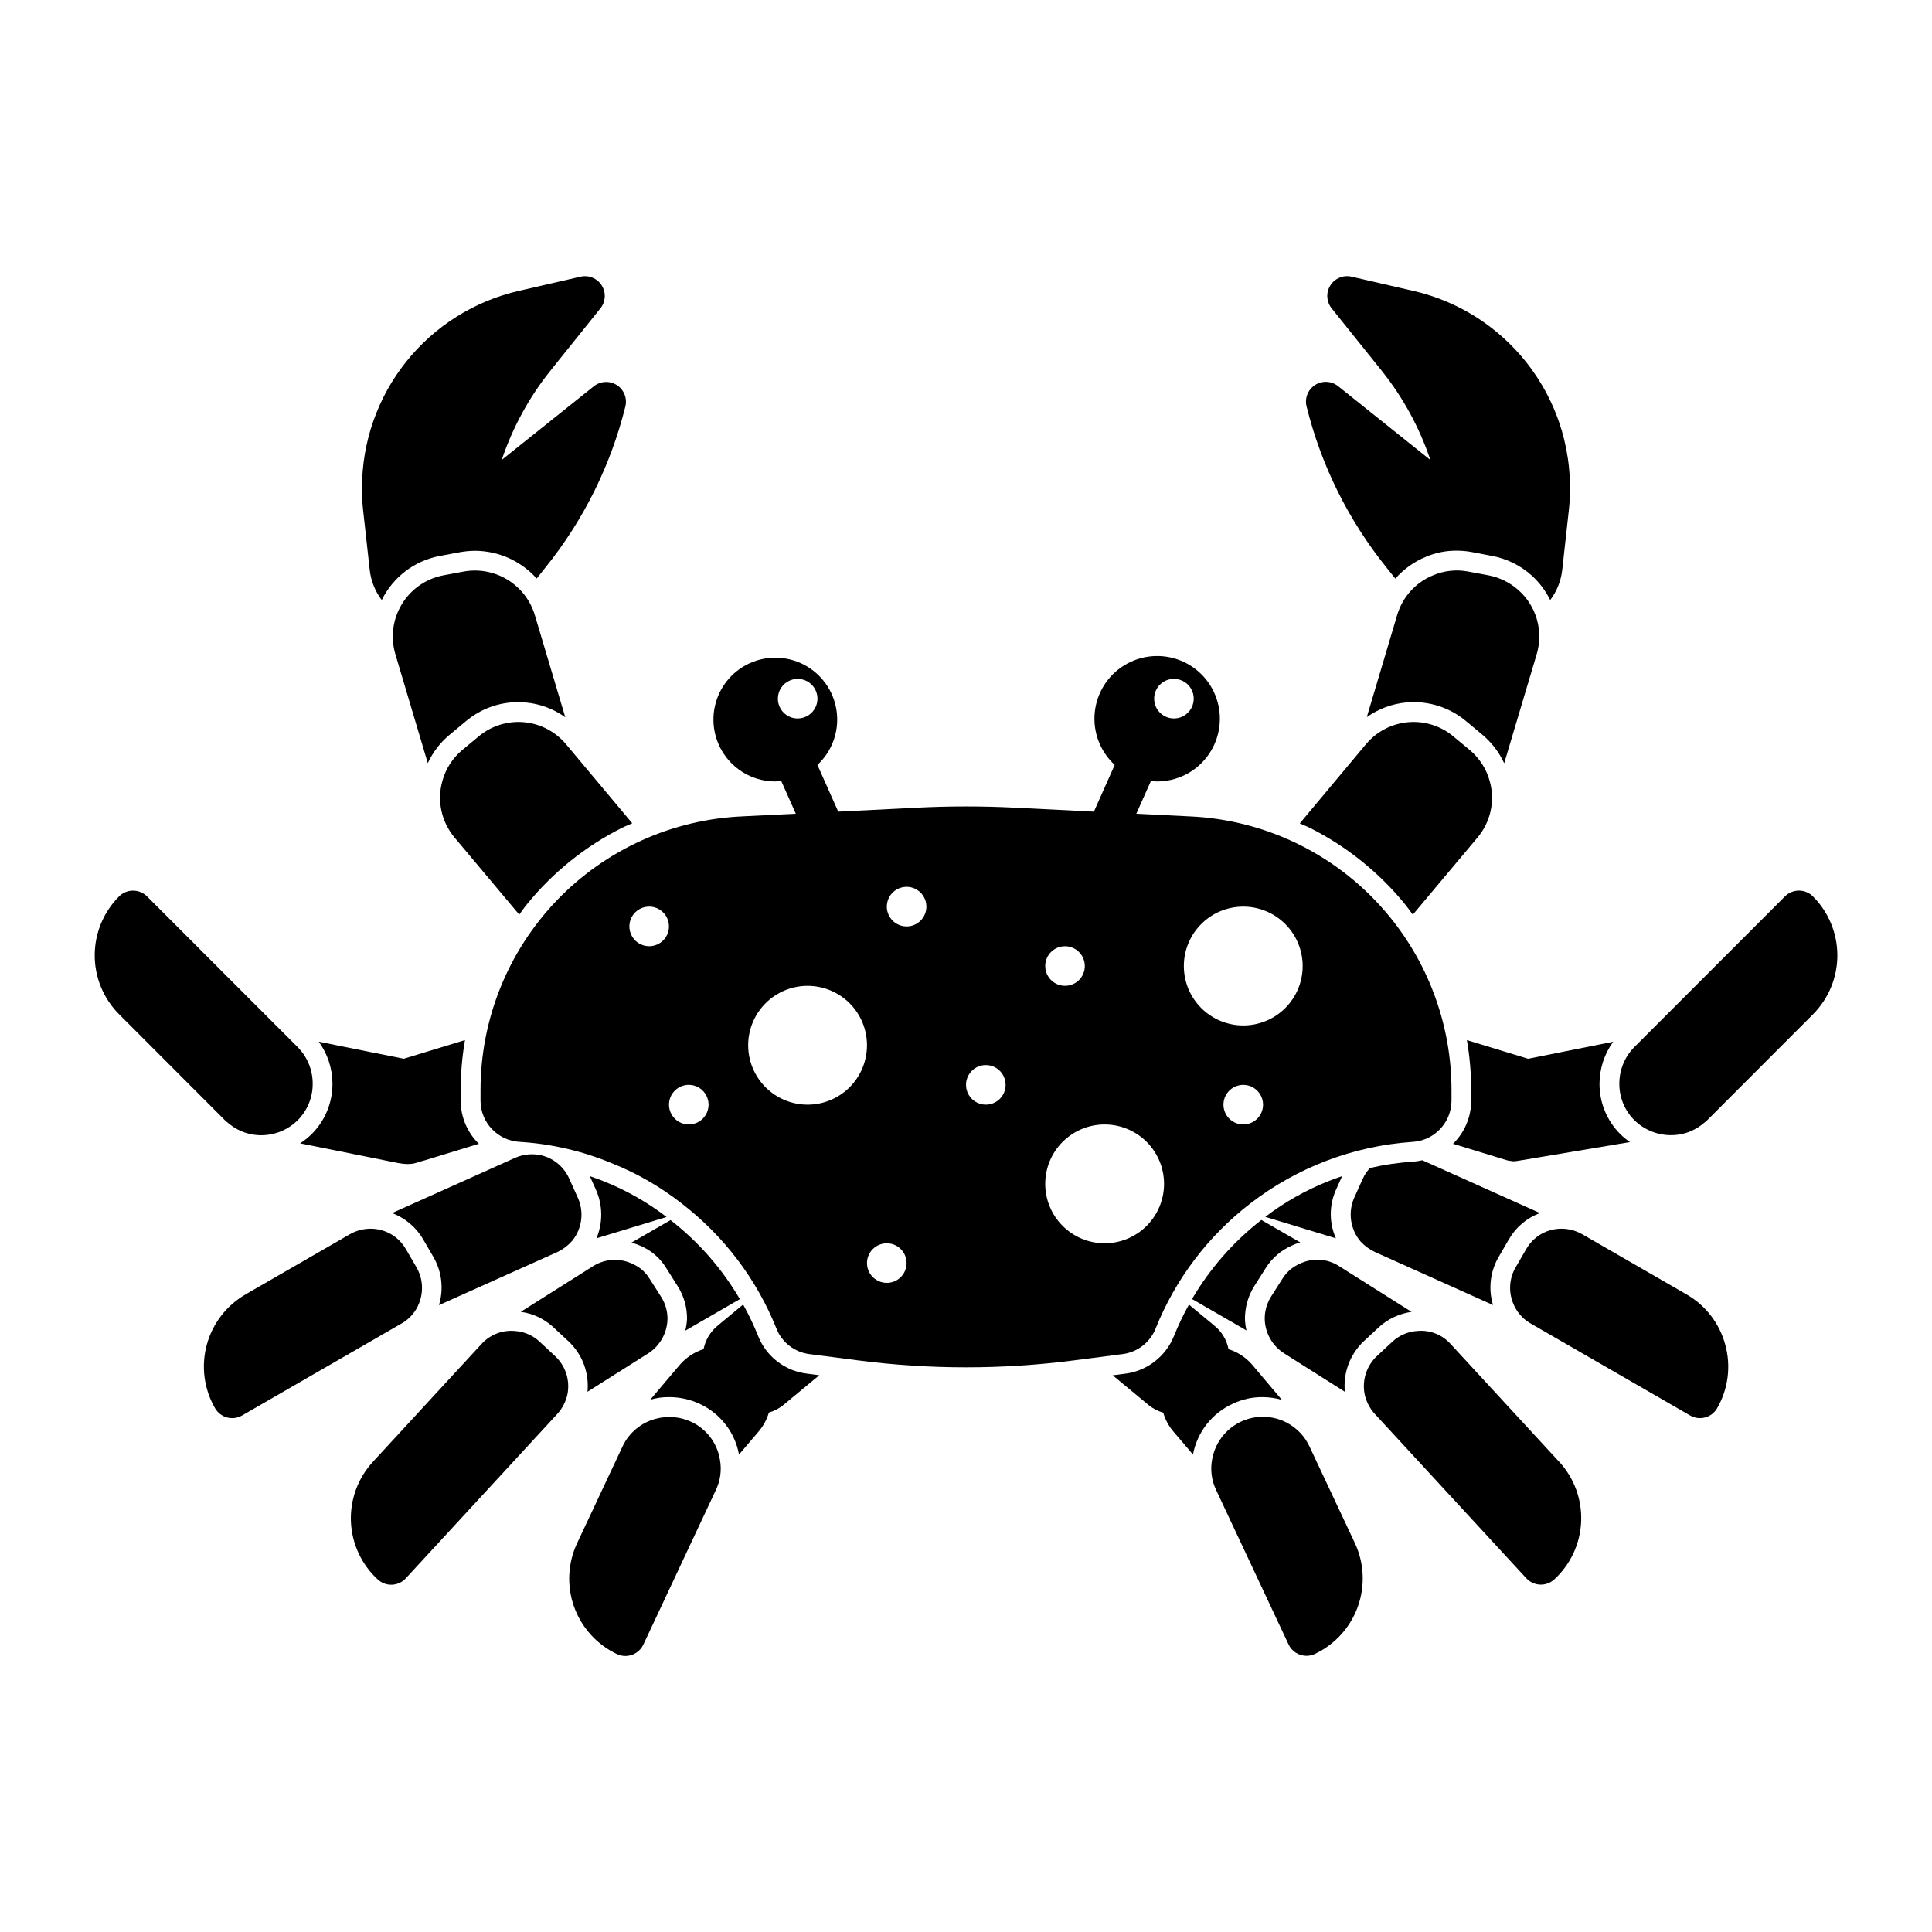
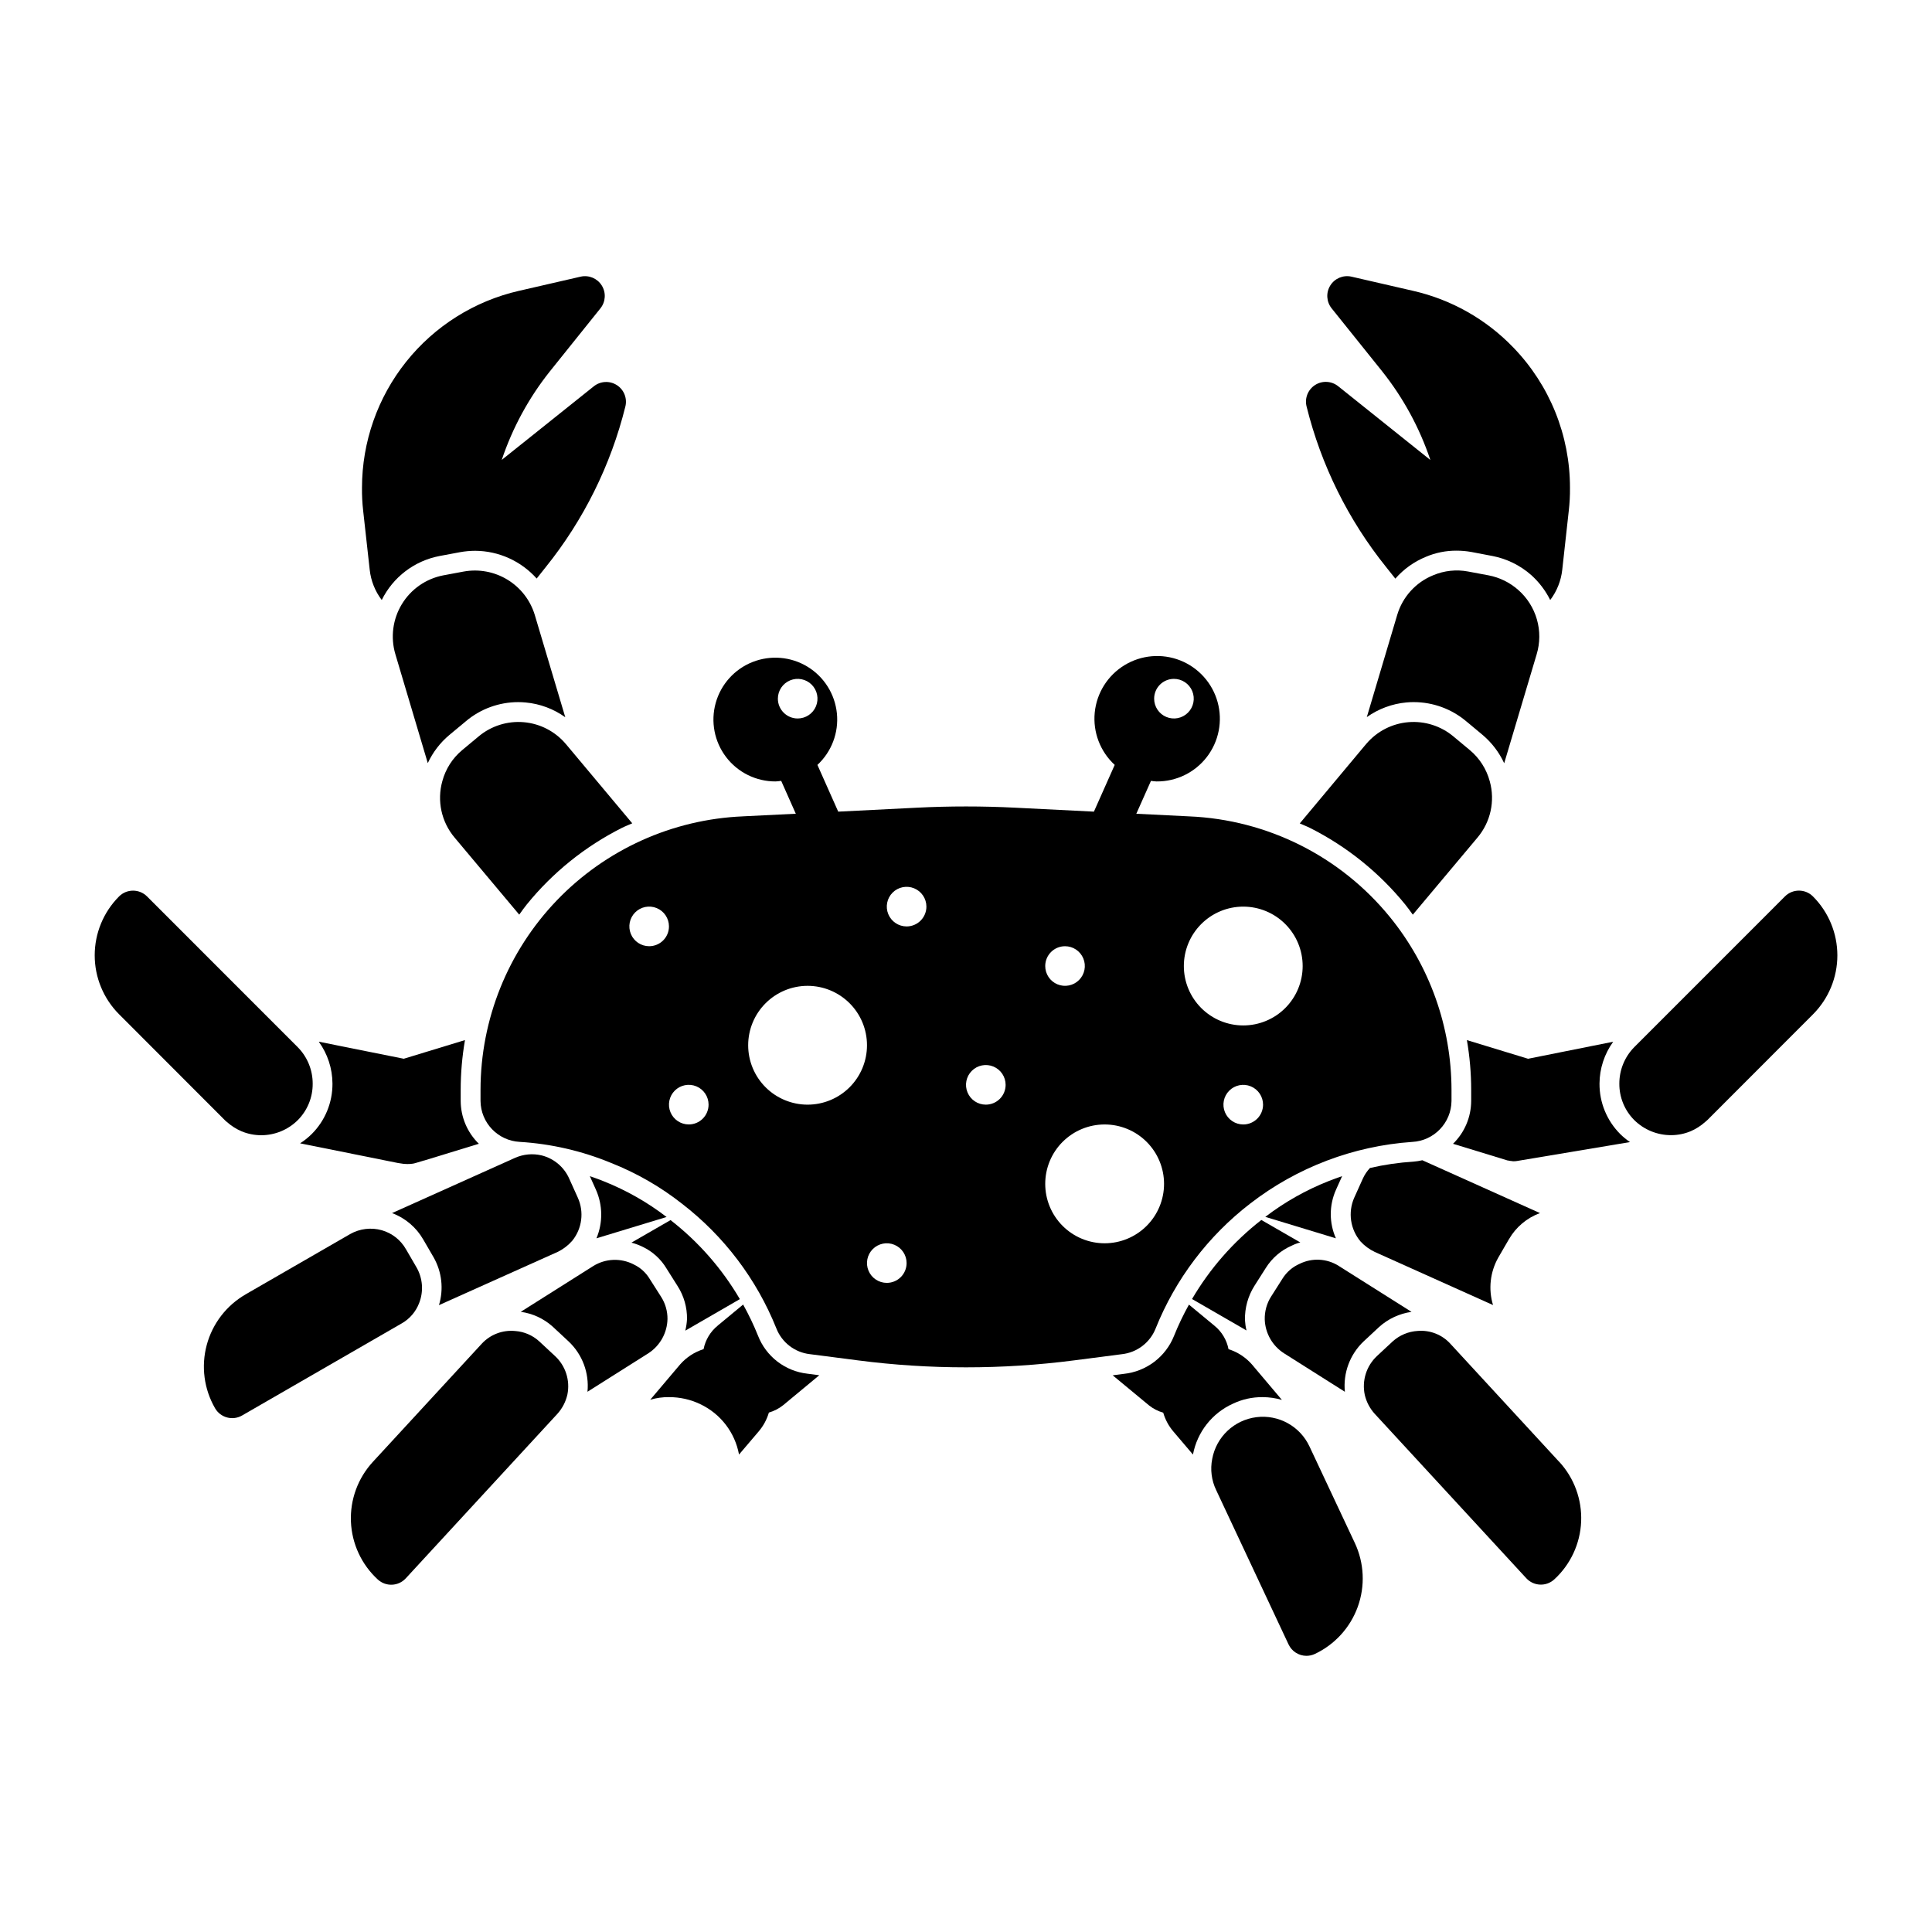
<svg xmlns="http://www.w3.org/2000/svg" fill="#000000" width="800px" height="800px" version="1.1" viewBox="144 144 512 512">
  <g>
    <path d="m624.45 381.56c-2.051-2.051-5.371-2.051-7.422 0l-39.941 39.953c-2.535 2.574-3.953 6.043-3.945 9.656-0.027 3.617 1.395 7.094 3.945 9.656 2.613 2.586 6.148 4.027 9.824 4.004 1.773-0.008 3.523-0.363 5.16-1.051 1.379-0.598 2.656-1.414 3.781-2.414 0.215-0.16 0.418-0.336 0.609-0.523l28.004-28.035c4.137-4.148 6.457-9.77 6.457-15.625-0.004-5.859-2.332-11.477-6.473-15.621z" />
-     <path d="m601.23 500.43c-1.5-5.664-5.207-10.492-10.293-13.406l-27.684-15.969c-2.582-1.469-5.641-1.832-8.492-1.016-2.668 0.777-4.926 2.566-6.297 4.981l-2.816 4.856h-0.004c-1.633 2.824-1.906 6.234-0.738 9.285 0.863 2.34 2.523 4.305 4.688 5.551l42.293 24.402c2.508 1.449 5.719 0.59 7.168-1.922 2.934-5.07 3.719-11.105 2.176-16.762z" />
    <path d="m557.2 531.4-28.801-31.25v-0.004c-2.191-2.43-5.391-3.703-8.656-3.438-2.488 0.137-4.856 1.129-6.699 2.805l-4.09 3.809c-2.836 2.625-4.082 6.551-3.277 10.328 0.438 1.883 1.352 3.617 2.652 5.043l40.156 43.559h0.004c1.961 2.129 5.277 2.266 7.41 0.305 4.312-3.957 6.875-9.469 7.121-15.32 0.242-5.852-1.852-11.559-5.82-15.863z" />
    <path d="m503.06 552.94-12.023-25.594c-2.504-5.379-8.191-8.523-14.078-7.781-5.887 0.742-10.617 5.203-11.703 11.035-0.566 2.809-0.199 5.723 1.047 8.301l19.18 40.891 0.004 0.004c0.859 1.832 2.699 3.004 4.723 3.016 0.773 0 1.539-0.172 2.242-0.496 5.293-2.5 9.383-6.992 11.371-12.496 1.988-5.504 1.715-11.574-0.762-16.879z" />
    <path d="m505.39 499.47 4.074-3.793c2.402-2.172 5.398-3.57 8.605-4.019l-19.297-12.18v-0.004c-3.113-1.969-7.027-2.184-10.336-0.559-1.891 0.82-3.492 2.203-4.578 3.957l-3 4.723h-0.004c-1.152 1.82-1.738 3.945-1.684 6.102 0.133 3.625 2.031 6.957 5.078 8.922l16.156 10.215c-0.496-4.984 1.348-9.918 4.984-13.363z" />
    <path d="m222.91 421.52-39.941-39.953c-2.051-2.051-5.371-2.051-7.422 0-4.129 4.144-6.449 9.758-6.449 15.605 0 5.852 2.32 11.465 6.449 15.609l28 28.035c0.18 0.191 0.375 0.367 0.586 0.523 1.168 1.039 2.5 1.883 3.938 2.492 1.648 0.676 3.414 1.02 5.195 1.016 3.621-0.012 7.09-1.453 9.656-4.004 2.551-2.562 3.973-6.043 3.945-9.656 0.008-3.621-1.414-7.094-3.957-9.668z" />
    <path d="m254.37 479.85-2.769-4.766h-0.004c-1.387-2.461-3.688-4.277-6.406-5.055-2.82-0.797-5.844-0.434-8.398 1.012l-27.711 15.984 0.004 0.004c-5.074 2.926-8.781 7.75-10.297 13.406-1.52 5.66-0.727 11.691 2.203 16.762 1.449 2.512 4.66 3.371 7.168 1.922l42.363-24.441v0.004c2.086-1.207 3.691-3.094 4.551-5.344 1.227-3.106 0.965-6.598-0.703-9.488z" />
    <path d="m291.05 503.33-4.199-3.906c-1.742-1.574-3.957-2.519-6.297-2.691-3.344-0.336-6.652 0.926-8.922 3.406l-28.812 31.262c-3.969 4.305-6.062 10.012-5.82 15.863 0.246 5.848 2.809 11.363 7.121 15.32 2.133 1.961 5.449 1.824 7.41-0.305l40.148-43.559c1.332-1.461 2.262-3.246 2.691-5.176 0.758-3.75-0.5-7.629-3.32-10.215z" />
-     <path d="m334.77 530.73c-0.734-4.34-3.551-8.039-7.535-9.91-2.961-1.391-6.324-1.684-9.484-0.82-3.871 1.02-7.09 3.711-8.777 7.344l-12.035 25.621c-2.484 5.301-2.766 11.371-0.789 16.879 1.98 5.508 6.062 10.008 11.355 12.512 0.699 0.328 1.465 0.5 2.238 0.5 2.035-0.004 3.887-1.18 4.75-3.019l19.156-40.836c1.266-2.559 1.66-5.465 1.121-8.27z" />
    <path d="m297.14 461.43-2.273-5.039c-1.352-3.094-4.066-5.387-7.344-6.203-2.348-0.551-4.809-0.324-7.012 0.648l-32.621 14.648v-0.004c3.496 1.297 6.43 3.781 8.285 7.019l2.746 4.723c2.184 3.848 2.695 8.422 1.406 12.656l31.582-14.168c1.441-0.723 2.727-1.723 3.781-2.945 2.57-3.207 3.129-7.582 1.449-11.336z" />
    <path d="m319.18 487.64-3.008-4.723c-0.996-1.656-2.453-2.981-4.199-3.812-3.41-1.777-7.504-1.621-10.77 0.418l-19.203 12.129 0.004-0.004c3.117 0.426 6.043 1.766 8.395 3.859l4.293 3.992c3.641 3.43 5.484 8.352 4.996 13.332l16.191-10.234c3.059-2.004 4.934-5.387 5.012-9.043 0.02-2.098-0.574-4.152-1.711-5.914z" />
    <path d="m498.05 459.3 1.625-3.609c-1.195 0.418-2.394 0.82-3.57 1.309l0.004-0.004c-6.008 2.371-11.66 5.562-16.793 9.488l18.711 5.684c-1.82-4.098-1.809-8.777 0.023-12.867z" />
    <path d="m541.06 477.27 2.832-4.879h0.004c1.844-3.195 4.75-5.641 8.211-6.914l-31.168-14c-0.77 0.18-1.551 0.301-2.34 0.367-3.887 0.242-7.75 0.805-11.543 1.684-0.777 0.824-1.41 1.766-1.879 2.793l-2.312 5.133h-0.004c-1.672 3.859-1.016 8.332 1.695 11.547 1.062 1.156 2.34 2.094 3.758 2.769l31.352 14.082c-1.273-4.211-0.77-8.754 1.395-12.582z" />
    <path d="m473.93 493.86c-0.078-3.219 0.797-6.391 2.519-9.113l2.981-4.691c1.645-2.644 4.059-4.723 6.914-5.957 0.723-0.359 1.477-0.641 2.254-0.84l-10.328-5.953c-7.394 5.758-13.629 12.867-18.367 20.949l14.434 8.332-0.004 0.004c-0.215-0.895-0.348-1.809-0.402-2.731z" />
    <path d="m361.12 508.45-3.203-0.414h0.004c-2.879-0.332-5.613-1.441-7.91-3.211s-4.066-4.129-5.121-6.828c-1.141-2.84-2.461-5.602-3.953-8.277l-6.719 5.566 0.004 0.004c-1.949 1.578-3.281 3.789-3.769 6.25-2.418 0.758-4.582 2.176-6.246 4.086l-7.902 9.336 0.109-0.043v0.004c1.578-0.465 3.215-0.688 4.859-0.668 2.879-0.016 5.719 0.621 8.312 1.863 5.371 2.539 9.191 7.508 10.262 13.352l5.199-6.109c1.246-1.461 2.172-3.168 2.715-5.012 1.391-0.402 2.691-1.078 3.82-1.984z" />
    <path d="m475.79 505.61c-1.66-1.902-3.812-3.309-6.219-4.066-0.477-2.445-1.793-4.641-3.727-6.211l-6.758-5.594c-1.492 2.672-2.812 5.434-3.953 8.273-1.086 2.731-2.902 5.113-5.246 6.891-2.344 1.773-5.129 2.875-8.051 3.184l-2.961 0.383 9.59 7.941h-0.004c1.125 0.902 2.418 1.57 3.805 1.961 0.535 1.844 1.453 3.547 2.699 5.004l5.184 6.094c1.121-5.961 5.082-11 10.613-13.488 2.445-1.16 5.121-1.75 7.828-1.727 1.738 0 3.465 0.25 5.129 0.734z" />
    <path d="m314.4 474.46c2.574 1.246 4.727 3.211 6.203 5.66l2.981 4.723c1.66 2.602 2.523 5.633 2.484 8.723-0.059 1.035-0.211 2.062-0.457 3.07l14.457-8.355c-4.734-8.086-10.969-15.195-18.367-20.945l-10.375 5.977c1.062 0.273 2.094 0.66 3.074 1.148z" />
    <path d="m301.92 459.27c1.828 4.094 1.879 8.762 0.145 12.895l18.59-5.652h-0.004c-5.078-3.902-10.672-7.078-16.625-9.449-1.223-0.523-2.465-0.922-3.707-1.359z" />
    <path d="m270.9 447.11c-3.062-2.984-4.797-7.078-4.812-11.355v-2.918c0-4.426 0.383-8.844 1.137-13.203l-16.223 4.945-22.531-4.519h0.004c2.344 3.227 3.613 7.109 3.633 11.098 0.031 5.012-1.945 9.824-5.492 13.367-0.938 0.93-1.969 1.758-3.086 2.469l25.938 5.215 0.523 0.078c0.648 0.133 1.309 0.195 1.969 0.195 0.406 0 0.812-0.023 1.219-0.07 0.312-0.031 0.621-0.094 0.922-0.188l1.91-0.57c0.066 0 0.125-0.059 0.195-0.074 0.066-0.016 0.148 0 0.219-0.035z" />
    <path d="m545.02 236.06c-7.203-7.477-16.43-12.688-26.551-14.988l-16.328-3.758c-2.172-0.488-4.418 0.449-5.598 2.34-1.18 1.887-1.039 4.316 0.352 6.055l13.387 16.688v0.004c5.598 7.027 9.922 14.98 12.781 23.5l-24.402-19.523h-0.004c-1.754-1.43-4.231-1.57-6.137-0.352-1.91 1.219-2.82 3.527-2.258 5.719 3.852 15.531 11.035 30.039 21.059 42.512l2.457 3.09c2.207-2.523 4.969-4.5 8.07-5.773 2.578-1.102 5.356-1.66 8.156-1.641 1.328 0 2.652 0.117 3.957 0.352l5.504 1.051v-0.004c3.848 0.734 7.422 2.496 10.352 5.09 2.066 1.863 3.766 4.098 5.004 6.59 1.77-2.336 2.875-5.109 3.191-8.02l1.727-15.629c0.234-2.023 0.344-4.059 0.32-6.094 0.016-13.887-5.379-27.234-15.039-37.207z" />
    <path d="m546.35 300.34c-2.223-1.969-4.93-3.305-7.844-3.863l-5.449-1.02h0.004c-3.106-0.586-6.312-0.246-9.223 0.98-4.617 1.863-8.133 5.727-9.555 10.496l-8.066 27.109c3.094-2.199 6.715-3.539 10.496-3.887 0.652-0.059 1.312-0.09 1.973-0.09v0.004c5.098 0.008 10.027 1.82 13.918 5.113l4.25 3.539c2.457 2.059 4.43 4.637 5.773 7.547l8.602-28.863c0.91-3.016 0.934-6.227 0.066-9.25-0.863-3.027-2.582-5.742-4.945-7.816z" />
    <path d="m538.81 351.07c-0.871-3.254-2.727-6.156-5.316-8.309l-4.281-3.562c-3.328-2.805-7.629-4.176-11.965-3.816-4.332 0.359-8.348 2.426-11.164 5.742l-0.387 0.453-17.246 20.637c0.906 0.414 1.844 0.754 2.738 1.207 9.75 4.914 18.348 11.836 25.234 20.312 0.703 0.859 1.328 1.777 1.988 2.664l17.145-20.441c3.477-4.121 4.695-9.691 3.254-14.887z" />
    <path d="m307.47 246.06c-1.895-1.215-4.352-1.086-6.109 0.32l-24.395 19.5c2.852-8.5 7.164-16.438 12.746-23.453l13.41-16.715c1.391-1.738 1.531-4.168 0.352-6.055-1.18-1.891-3.426-2.828-5.598-2.34l-16.312 3.754v-0.004c-11.82 2.703-22.379 9.336-29.941 18.816-7.562 9.48-11.684 21.242-11.691 33.371-0.023 2.019 0.078 4.035 0.305 6.039l1.738 15.676c0.312 2.922 1.418 5.699 3.191 8.043 2.992-6.078 8.668-10.395 15.324-11.664l5.414-1.012c1.336-0.242 2.691-0.367 4.051-0.367 6.219 0.039 12.129 2.711 16.27 7.348l2.418-3.043c10.027-12.473 17.219-26.98 21.078-42.512 0.555-2.188-0.352-4.484-2.25-5.703z" />
    <path d="m263.09 338.77 4.383-3.641h-0.004c3.875-3.266 8.781-5.055 13.848-5.059 0.66 0 1.328 0.031 1.996 0.094h-0.004c3.785 0.348 7.406 1.699 10.496 3.914l-8.098-27.164c-1.191-3.883-3.769-7.195-7.242-9.305s-7.602-2.871-11.598-2.141l-5.398 1.008h-0.004c-4.57 0.883-8.555 3.656-10.969 7.637-2.418 3.977-3.043 8.793-1.719 13.254l8.59 28.863v0.004c1.336-2.879 3.289-5.426 5.723-7.465z" />
    <path d="m283.61 383.68c6.879-8.473 15.477-15.391 25.227-20.297 0.887-0.445 1.816-0.781 2.715-1.195l-17.574-20.992h-0.004c-2.801-3.336-6.812-5.426-11.156-5.805-4.34-0.379-8.652 0.98-11.992 3.781l-4.352 3.621c-2.551 2.129-4.383 4.996-5.246 8.207-1.465 5.211-0.254 10.809 3.231 14.949l17.145 20.441c0.656-0.91 1.293-1.836 2.008-2.711z" />
    <path d="m573.37 444.53c-3.539-3.543-5.516-8.355-5.484-13.367 0.02-3.988 1.293-7.871 3.637-11.098l-22.566 4.519-16.215-4.945c0.754 4.359 1.137 8.777 1.137 13.203v2.918c-0.016 4.277-1.746 8.371-4.812 11.355l14.488 4.43h0.102c0.324 0.078 0.652 0.129 0.984 0.148 0.109 0 0.219 0.051 0.324 0.051h0.164c0.289 0.004 0.578-0.02 0.863-0.066l29.973-5.016c-0.926-0.633-1.793-1.348-2.594-2.133z" />
    <path d="m512.34 387.02c-13.098-16.09-32.457-25.797-53.184-26.672l-14.02-0.695 3.879-8.711c0.5 0.047 0.98 0.152 1.492 0.152l-0.004-0.004c5.219 0.047 10.152-2.356 13.332-6.492 3.18-4.137 4.231-9.527 2.84-14.555-1.391-5.031-5.062-9.113-9.914-11.031-4.852-1.914-10.324-1.441-14.773 1.277-4.453 2.723-7.367 7.375-7.875 12.566-0.504 5.195 1.457 10.324 5.297 13.852l-5.512 12.387-20.945-1.051c-8.582-0.43-17.32-0.43-25.871 0l-20.945 1.051-5.512-12.387c3.766-3.496 5.676-8.555 5.16-13.664-0.52-5.113-3.398-9.688-7.789-12.359-4.387-2.672-9.773-3.133-14.555-1.246-4.777 1.887-8.395 5.906-9.773 10.855-1.379 4.949-0.355 10.258 2.758 14.344 3.117 4.086 7.969 6.473 13.105 6.453 0.523 0 0.992-0.105 1.492-0.152l3.871 8.711-14.012 0.691v0.004c-18.699 0.789-36.375 8.773-49.332 22.281-12.957 13.512-20.195 31.5-20.207 50.219v2.918c0.055 5.789 4.598 10.535 10.379 10.848 8.332 0.508 16.523 2.398 24.242 5.59 6.738 2.664 13.055 6.293 18.75 10.781 11.148 8.582 19.793 20 25.031 33.062 1.465 3.734 4.871 6.359 8.855 6.82l12.777 1.652c19.004 2.457 38.242 2.457 57.246 0l12.652-1.637c4.027-0.43 7.488-3.055 8.98-6.82 5.246-13.082 13.906-24.516 25.074-33.113 12.387-9.574 27.332-15.258 42.949-16.328 5.781-0.312 10.324-5.062 10.383-10.848v-2.918c-0.016-16.699-5.777-32.883-16.324-45.832zm-57.234-63.113c2.125 0 4.039 1.277 4.852 3.238 0.809 1.961 0.363 4.219-1.141 5.719-1.5 1.504-3.758 1.953-5.719 1.141s-3.238-2.727-3.238-4.852c0-2.898 2.348-5.246 5.246-5.246zm-139.07 70.848c-2.125 0-4.039-1.277-4.848-3.238-0.812-1.961-0.363-4.219 1.137-5.719 1.5-1.504 3.758-1.953 5.719-1.141 1.961 0.812 3.238 2.727 3.238 4.852 0 1.391-0.551 2.727-1.535 3.711-0.984 0.984-2.32 1.535-3.711 1.535zm10.496 47.23v0.004c-2.125 0-4.039-1.281-4.848-3.242-0.812-1.961-0.363-4.219 1.137-5.719s3.758-1.949 5.719-1.137c1.961 0.812 3.238 2.727 3.238 4.848 0 1.391-0.551 2.727-1.535 3.711-0.984 0.984-2.32 1.539-3.711 1.539zm23.617-112.83h-0.004c0-2.121 1.281-4.035 3.242-4.848 1.961-0.812 4.219-0.363 5.719 1.137 1.5 1.504 1.949 3.762 1.137 5.723-0.812 1.961-2.727 3.238-4.848 3.238-2.898 0-5.25-2.352-5.25-5.25zm7.871 107.59c-4.176 0-8.18-1.66-11.133-4.609-2.953-2.953-4.613-6.957-4.613-11.133 0-4.176 1.66-8.184 4.613-11.133 2.953-2.953 6.957-4.613 11.133-4.613s8.18 1.66 11.133 4.613c2.953 2.949 4.609 6.957 4.609 11.133 0 4.176-1.656 8.18-4.609 11.133-2.953 2.949-6.957 4.609-11.133 4.609zm20.992 47.23c-2.125 0-4.039-1.277-4.852-3.238-0.812-1.961-0.363-4.219 1.141-5.719 1.5-1.5 3.758-1.949 5.719-1.137s3.238 2.727 3.238 4.848c0 1.391-0.551 2.727-1.535 3.711-0.984 0.984-2.32 1.535-3.711 1.535zm5.246-94.465v0.004c-2.121 0-4.035-1.281-4.848-3.242-0.812-1.961-0.363-4.219 1.137-5.719s3.758-1.949 5.719-1.137c1.961 0.812 3.242 2.727 3.242 4.848 0 1.391-0.555 2.727-1.539 3.711s-2.32 1.539-3.711 1.539zm20.992 47.23v0.004c-2.121 0-4.035-1.277-4.848-3.238-0.812-1.961-0.363-4.219 1.137-5.719 1.5-1.504 3.758-1.953 5.719-1.141 1.961 0.812 3.242 2.727 3.242 4.852 0 1.391-0.555 2.727-1.539 3.711s-2.32 1.535-3.711 1.535zm20.992-41.984v0.004c2.121 0 4.035 1.277 4.848 3.238 0.812 1.965 0.363 4.219-1.137 5.723-1.5 1.5-3.758 1.949-5.719 1.137-1.961-0.812-3.238-2.727-3.238-4.848 0-2.898 2.348-5.25 5.246-5.25zm10.496 78.719v0.008c-4.176 0-8.18-1.66-11.133-4.613-2.953-2.953-4.609-6.957-4.609-11.133 0-4.176 1.656-8.18 4.609-11.133 2.953-2.953 6.957-4.609 11.133-4.609s8.18 1.656 11.133 4.609c2.953 2.953 4.613 6.957 4.613 11.133 0 4.176-1.66 8.18-4.613 11.133-2.953 2.953-6.957 4.613-11.133 4.613zm36.734-31.488 0.004 0.008c-2.125 0-4.039-1.281-4.852-3.242-0.812-1.961-0.363-4.219 1.141-5.719 1.5-1.5 3.758-1.949 5.719-1.137 1.961 0.812 3.238 2.727 3.238 4.848 0 1.391-0.555 2.727-1.535 3.711-0.984 0.984-2.32 1.539-3.711 1.539zm0-26.238 0.004 0.004c-4.176 0-8.184-1.66-11.133-4.609-2.953-2.953-4.613-6.957-4.613-11.133s1.66-8.18 4.613-11.133c2.949-2.953 6.957-4.613 11.133-4.613 4.172 0 8.18 1.66 11.129 4.613 2.953 2.953 4.613 6.957 4.613 11.133s-1.66 8.18-4.613 11.133c-2.949 2.949-6.957 4.609-11.129 4.609z" />
  </g>
</svg>